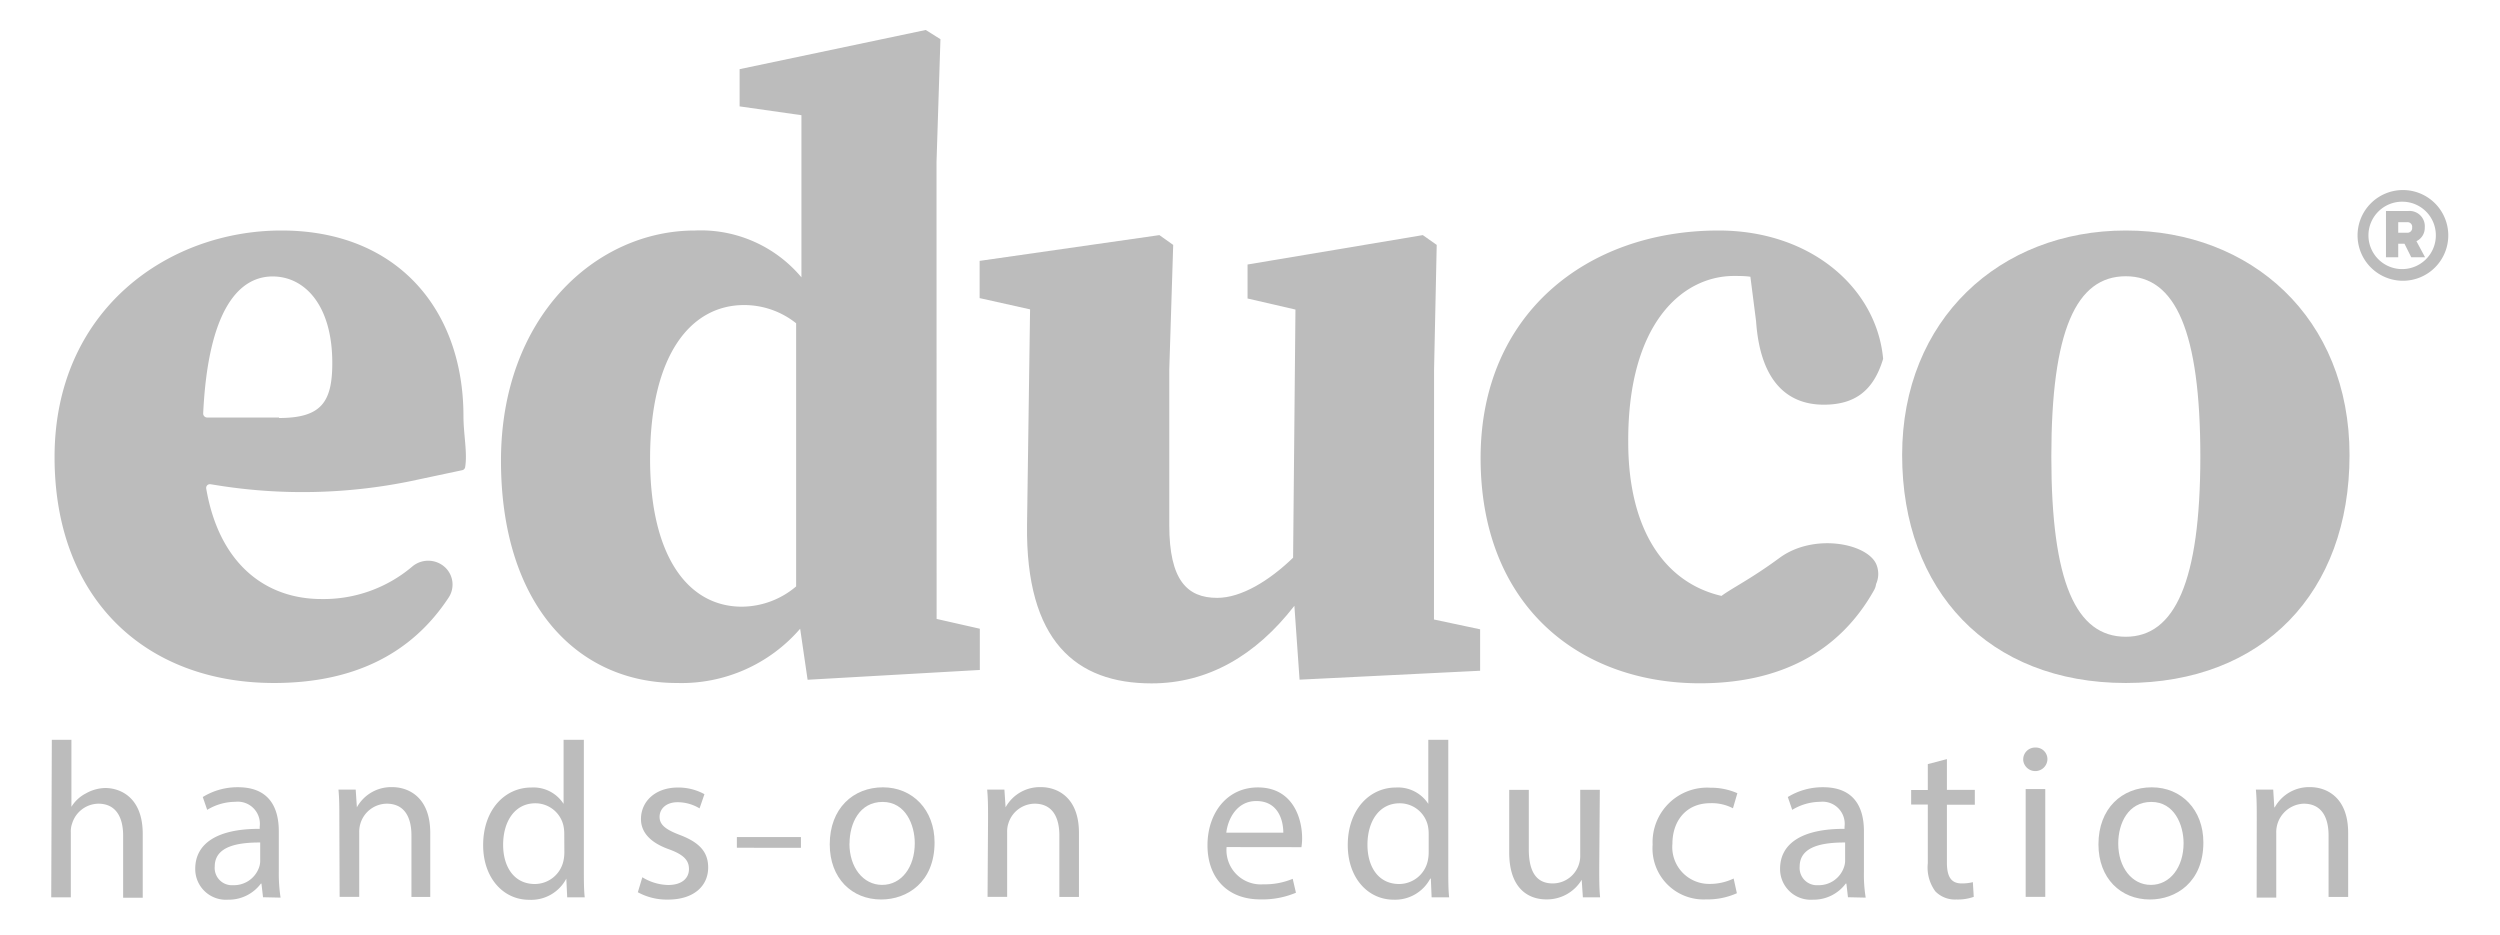
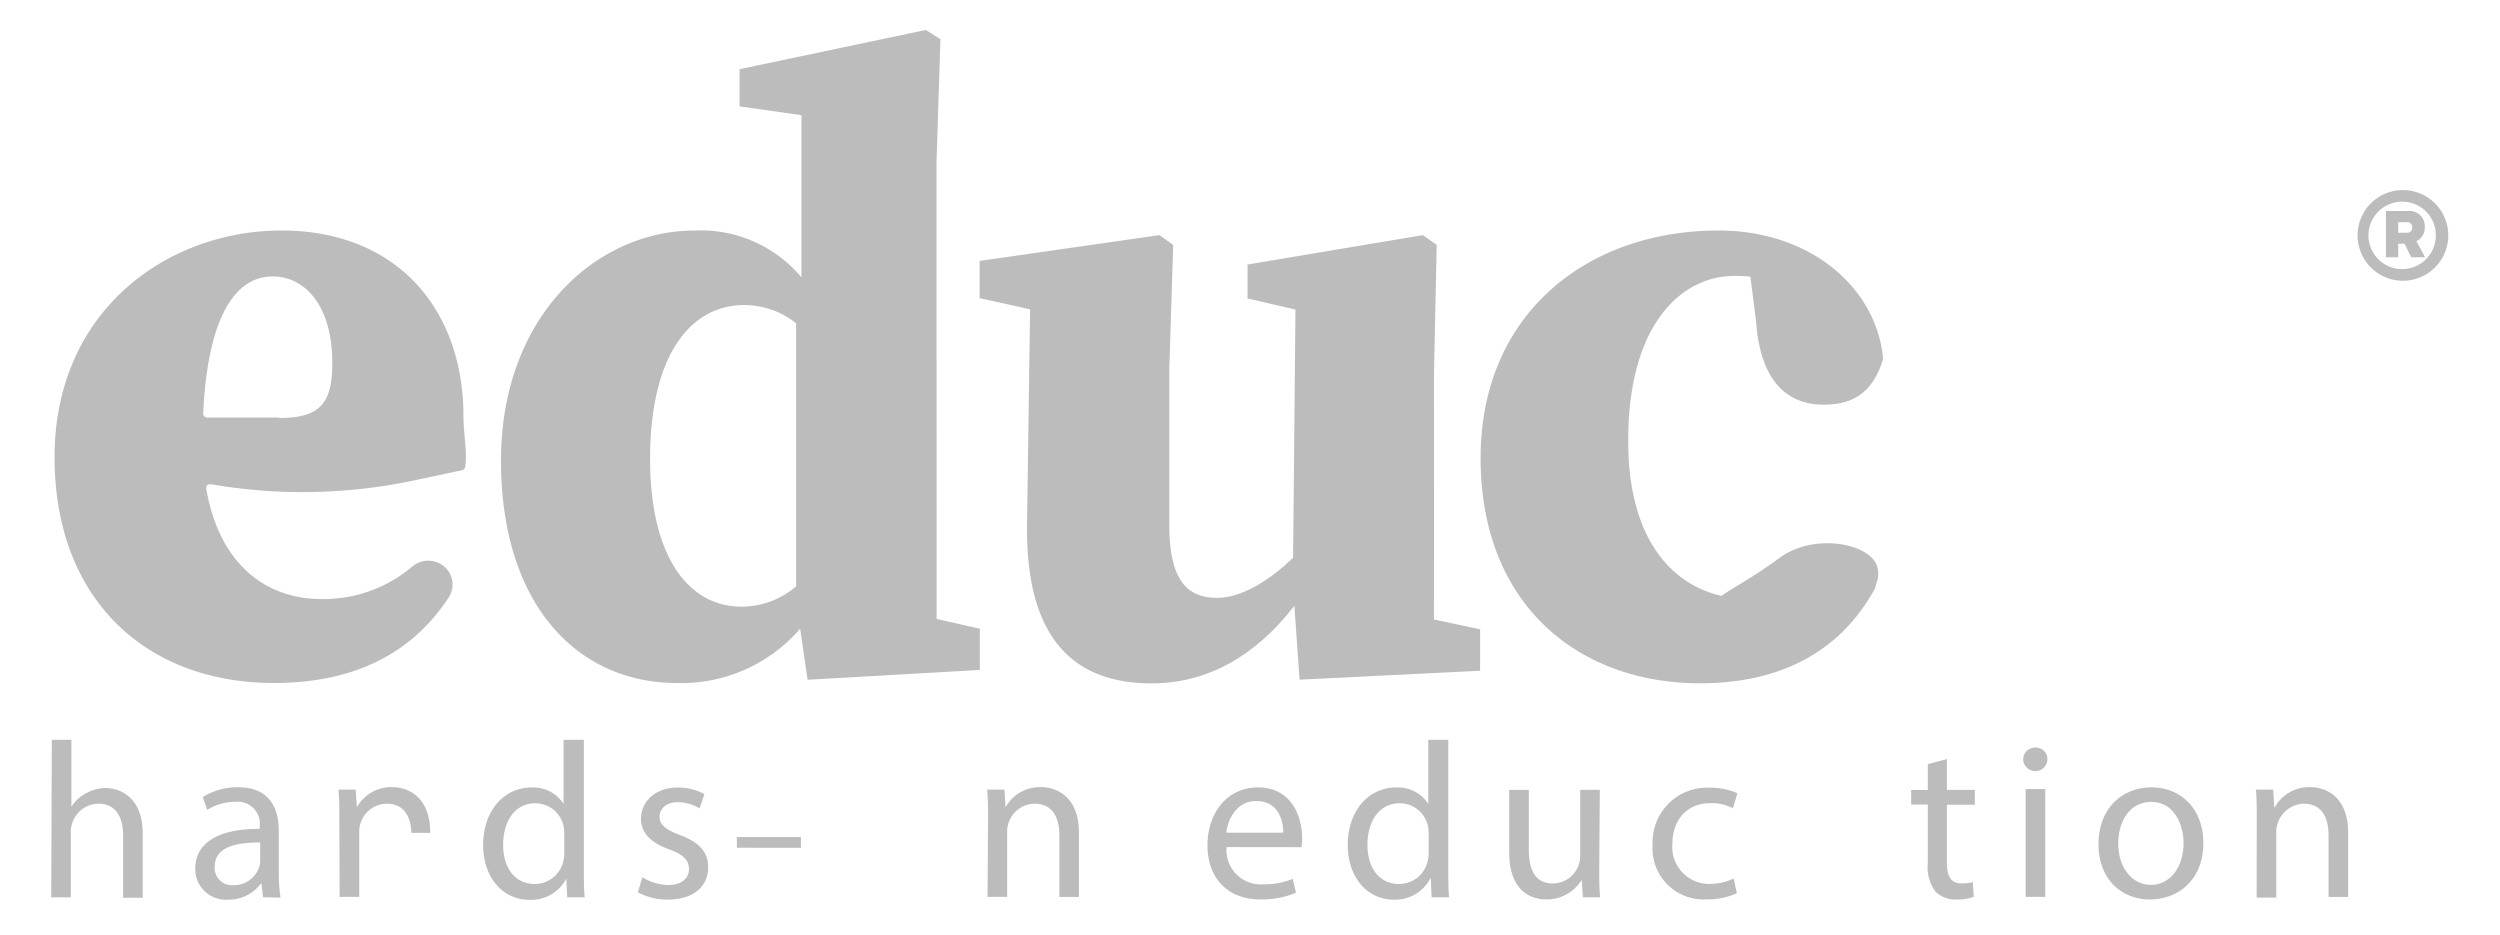
<svg xmlns="http://www.w3.org/2000/svg" id="Layer_1" data-name="Layer 1" width="255.2" height="95.44" viewBox="0 0 255.2 95.44">
  <defs>
    <style>      .cls-1 {        fill: #bcbcbc;      }    </style>
  </defs>
  <g>
    <path class="cls-1" d="M28.73,23.53c-11.6,0-23.16,8.14-23.16,23.13,0,14.51,9.32,23.06,22.4,23.06,8,0,14-2.88,17.84-8.74a2.41,2.41,0,0,0-.37-3.06h0a2.53,2.53,0,0,0-3.33-.11,14,14,0,0,1-9.29,3.34c-5.68,0-10.44-3.55-11.77-11.28a.38.38,0,0,1,.32-.44h.12l.94.15a55.06,55.06,0,0,0,19.37-.44L47.17,48a.38.38,0,0,0,.31-.3c.25-1.47-.17-3.38-.17-5.21C47.31,31.65,40.59,23.53,28.73,23.53Zm-.25,19.09H21.13a.41.41,0,0,1-.39-.4h0c.5-10.61,3.65-14,7.09-14,3.26,0,6.09,2.92,6.09,8.83,0,4-1.12,5.62-5.44,5.62Z" />
    <path class="cls-1" d="M95.6,16.54,96,4,94.5,3.06l-19,4v3.8l6.31.9V28.31a13.41,13.41,0,0,0-10.87-4.78c-10.15,0-19.8,8.85-19.8,23.49s7.75,22.7,17.95,22.7a16,16,0,0,0,12.59-5.54l.76,5.21,17.58-1V64.18l-4.41-1ZM81.27,59.86a8.63,8.63,0,0,1-5.54,2.07c-5.53,0-9.37-5.2-9.37-15.09,0-10.63,4.16-15.7,9.6-15.7A8.51,8.51,0,0,1,81.27,33Z" />
    <path class="cls-1" d="M146.39,37.72,146.66,25l-1.42-1L127.35,27v3.47l4.89,1.13L132,56.93c-2.42,2.34-5.28,4.1-7.75,4.1-3.07,0-4.89-1.81-4.89-7.42V37.72L119.76,25l-1.41-1L100,26.63v3.8l5.15,1.15-.31,22c-.15,11.87,5,16.18,12.71,16.18,5.77,0,10.66-2.86,14.58-7.92l.53,7.54,18.43-.91V64.24l-4.71-1Z" />
    <path class="cls-1" d="M177,28.17c.58,0,1.13,0,1.68.08l.58,4.54c.44,6.34,3.36,8.52,6.91,8.52,3.22,0,5.09-1.46,6.06-4.68-.65-7.17-7.31-13.1-16.8-13.1-13.43,0-24.29,8.52-24.29,23.22,0,15.12,10.13,23,22.39,23,8,0,14.16-3.06,17.77-9.5a1.74,1.74,0,0,0,.21-.63,2.53,2.53,0,0,0,0-2.07c-1-2.12-6.42-3.14-9.87-.59-2.92,2.15-4.87,3.09-5.91,3.87-5.83-1.35-9.52-6.8-9.52-15.7C166.15,32.94,171.79,28.17,177,28.17Z" />
-     <path class="cls-1" d="M217,23.53c-12.87,0-22.83,9.1-22.83,22.92s8.8,23.27,22.83,23.27,22.84-9.25,22.84-23.27S229.78,23.53,217,23.53ZM217,65c-5.08,0-7.6-5.56-7.6-18.39s2.52-18.41,7.6-18.41,7.61,5.65,7.61,18.41S222,65,217,65Z" />
    <path class="cls-1" d="M245.29,28.66A4.63,4.63,0,1,1,249.92,24h0A4.63,4.63,0,0,1,245.29,28.66Zm0-8.07a3.44,3.44,0,1,0,3.36,3.52V24A3.42,3.42,0,0,0,245.29,20.59Zm2.26,5.67h-1.41l-.69-1.38h-.64v1.38h-1.25V21.54h2.25a1.56,1.56,0,0,1,1.71,1.69,1.5,1.5,0,0,1-.85,1.39Zm-1.82-2.5a.48.48,0,0,0,.5-.54.47.47,0,0,0-.5-.54h-.92v1.08Z" />
    <path class="cls-1" d="M5.29,75.52h2v6.84h0A3.73,3.73,0,0,1,8.75,81a4.17,4.17,0,0,1,2-.56c1.47,0,3.82.9,3.82,4.68v6.52h-2V85.3c0-1.77-.66-3.26-2.54-3.26a2.85,2.85,0,0,0-2.66,2,2.39,2.39,0,0,0-.14.95V91.6h-2Z" />
    <path class="cls-1" d="M26.85,91.59l-.16-1.39h-.06a4.09,4.09,0,0,1-3.35,1.64,3.13,3.13,0,0,1-3.35-3.15c0-2.65,2.35-4.1,6.58-4.08v-.22A2.26,2.26,0,0,0,24,81.85a5.55,5.55,0,0,0-2.85.82l-.45-1.31a6.74,6.74,0,0,1,3.59-1c3.35,0,4.17,2.29,4.17,4.49V89a16.53,16.53,0,0,0,.18,2.63ZM26.56,86c-2.17,0-4.64.33-4.64,2.46a1.76,1.76,0,0,0,1.88,1.9,2.72,2.72,0,0,0,2.65-1.83,1.94,1.94,0,0,0,.11-.63Z" />
-     <path class="cls-1" d="M34.64,83.6c0-1.14,0-2.06-.09-3h1.76l.12,1.81h0a4,4,0,0,1,3.62-2.06c1.52,0,3.87.91,3.87,4.67v6.54H42V85.28c0-1.77-.65-3.24-2.53-3.24a2.84,2.84,0,0,0-2.67,2,2.88,2.88,0,0,0-.13.92v6.59h-2Z" />
+     <path class="cls-1" d="M34.64,83.6c0-1.14,0-2.06-.09-3h1.76l.12,1.81h0a4,4,0,0,1,3.62-2.06c1.52,0,3.87.91,3.87,4.67H42V85.28c0-1.77-.65-3.24-2.53-3.24a2.84,2.84,0,0,0-2.67,2,2.88,2.88,0,0,0-.13.92v6.59h-2Z" />
    <path class="cls-1" d="M59.6,75.52V88.76c0,1,0,2.09.09,2.84H57.9l-.09-1.91h0A4.05,4.05,0,0,1,54,91.85c-2.64,0-4.68-2.25-4.68-5.57,0-3.65,2.24-5.89,4.91-5.89a3.65,3.65,0,0,1,3.3,1.67h0V75.52Zm-2,9.58a4,4,0,0,0-.09-.84A2.94,2.94,0,0,0,54.64,82c-2.06,0-3.28,1.81-3.28,4.24,0,2.21,1.09,4,3.24,4a3,3,0,0,0,2.92-2.38,4.12,4.12,0,0,0,.09-.86Z" />
    <path class="cls-1" d="M65.57,89.55a5.22,5.22,0,0,0,2.63.79c1.45,0,2.13-.72,2.13-1.63s-.57-1.47-2-2c-2-.7-2.9-1.79-2.9-3.1,0-1.77,1.43-3.22,3.78-3.22a5.55,5.55,0,0,1,2.7.68l-.5,1.45a4.33,4.33,0,0,0-2.24-.63c-1.18,0-1.84.68-1.84,1.5s.66,1.31,2.09,1.85c1.9.73,2.87,1.67,2.87,3.31,0,1.92-1.5,3.28-4.1,3.28a6.18,6.18,0,0,1-3.08-.75Z" />
-     <path class="cls-1" d="M95.4,86c0,4.06-2.8,5.82-5.45,5.82-3,0-5.25-2.17-5.25-5.63,0-3.67,2.4-5.82,5.43-5.82S95.4,82.67,95.4,86Zm-8.69.12c0,2.4,1.38,4.21,3.34,4.21s3.33-1.79,3.33-4.26c0-1.85-.93-4.21-3.28-4.21s-3.38,2.17-3.38,4.25Z" />
    <path class="cls-1" d="M100.86,83.6c0-1.14,0-2.06-.09-3h1.76l.12,1.81h0a4,4,0,0,1,3.62-2.06c1.52,0,3.87.91,3.87,4.67v6.54h-2V85.28c0-1.77-.65-3.24-2.53-3.24a2.84,2.84,0,0,0-2.67,2,2.63,2.63,0,0,0-.13.92v6.59h-2Z" />
    <path class="cls-1" d="M125.21,86.47a3.5,3.5,0,0,0,3.75,3.8,7.36,7.36,0,0,0,3-.56l.33,1.42a8.8,8.8,0,0,1-3.64.68c-3.38,0-5.39-2.22-5.39-5.52s2-5.91,5.14-5.91c3.57,0,4.52,3.15,4.52,5.17a5.82,5.82,0,0,1-.07.93ZM131,85c0-1.26-.52-3.23-2.76-3.23-2,0-2.9,1.85-3.06,3.23Z" />
    <path class="cls-1" d="M147.84,75.52V88.76c0,1,0,2.09.09,2.84h-1.79l-.08-1.91H146a4.06,4.06,0,0,1-3.73,2.15c-2.65,0-4.69-2.24-4.69-5.57,0-3.64,2.24-5.88,4.91-5.88a3.68,3.68,0,0,1,3.31,1.67h0V75.52Zm-2,9.58a4,4,0,0,0-.09-.84A2.94,2.94,0,0,0,142.87,82c-2.06,0-3.28,1.81-3.28,4.24,0,2.21,1.09,4,3.24,4a3,3,0,0,0,2.92-2.38,4.12,4.12,0,0,0,.09-.86Z" />
    <path class="cls-1" d="M163.25,88.6c0,1.13,0,2.13.09,3h-1.76l-.12-1.79h0a4.14,4.14,0,0,1-3.62,2c-1.72,0-3.78-1-3.78-4.8V80.63h2v6.06c0,2.08.63,3.49,2.44,3.49a2.81,2.81,0,0,0,2.81-2.83V80.62h2Z" />
    <path class="cls-1" d="M177.3,91.18a7.3,7.3,0,0,1-3.14.63,5.21,5.21,0,0,1-5.46-5.59,5.57,5.57,0,0,1,5.89-5.81,6.72,6.72,0,0,1,2.76.56l-.45,1.54a4.65,4.65,0,0,0-2.31-.52c-2.51,0-3.87,1.86-3.87,4.14a3.76,3.76,0,0,0,3.8,4.1,5.62,5.62,0,0,0,2.45-.55Z" />
-     <path class="cls-1" d="M188.64,91.59l-.16-1.39h-.07a4.09,4.09,0,0,1-3.35,1.64,3.13,3.13,0,0,1-3.35-3.15c0-2.65,2.35-4.1,6.58-4.08v-.22a2.26,2.26,0,0,0-2.49-2.54,5.55,5.55,0,0,0-2.85.82l-.45-1.31a6.8,6.8,0,0,1,3.6-1c3.35,0,4.17,2.29,4.17,4.48V89a14.48,14.48,0,0,0,.18,2.63ZM188.35,86c-2.17,0-4.64.33-4.64,2.46a1.76,1.76,0,0,0,1.88,1.9,2.71,2.71,0,0,0,2.64-1.83,2,2,0,0,0,.12-.63Z" />
    <path class="cls-1" d="M198.74,77.49v3.14h2.85v1.52h-2.85v5.9c0,1.36.38,2.13,1.5,2.13a4.51,4.51,0,0,0,1.15-.13l.09,1.5a4.85,4.85,0,0,1-1.77.27,2.79,2.79,0,0,1-2.15-.83,4.11,4.11,0,0,1-.77-2.86v-6h-1.7V80.64h1.7V78Z" />
    <path class="cls-1" d="M209,77.55a1.24,1.24,0,0,1-2.47.06v-.06a1.21,1.21,0,0,1,1.18-1.24h.07A1.18,1.18,0,0,1,209,77.45Zm-2.22,14v-11h2v11Z" />
    <path class="cls-1" d="M224.92,86c0,4.06-2.81,5.82-5.45,5.82-3,0-5.26-2.17-5.26-5.63,0-3.67,2.4-5.82,5.44-5.82S224.92,82.67,224.92,86Zm-8.69.12c0,2.4,1.38,4.21,3.33,4.21s3.34-1.79,3.34-4.26c0-1.85-.93-4.21-3.29-4.21s-3.38,2.17-3.38,4.25Z" />
    <path class="cls-1" d="M230.37,83.6c0-1.14,0-2.06-.09-3h1.77l.11,1.81h.05a4,4,0,0,1,3.62-2.06c1.52,0,3.87.91,3.87,4.67v6.54h-2V85.28c0-1.77-.66-3.24-2.54-3.24a2.91,2.91,0,0,0-2.8,3v6.59h-2Z" />
    <path class="cls-1" d="M75.22,85.45h6.54v1.09H75.22Z" />
  </g>
</svg>